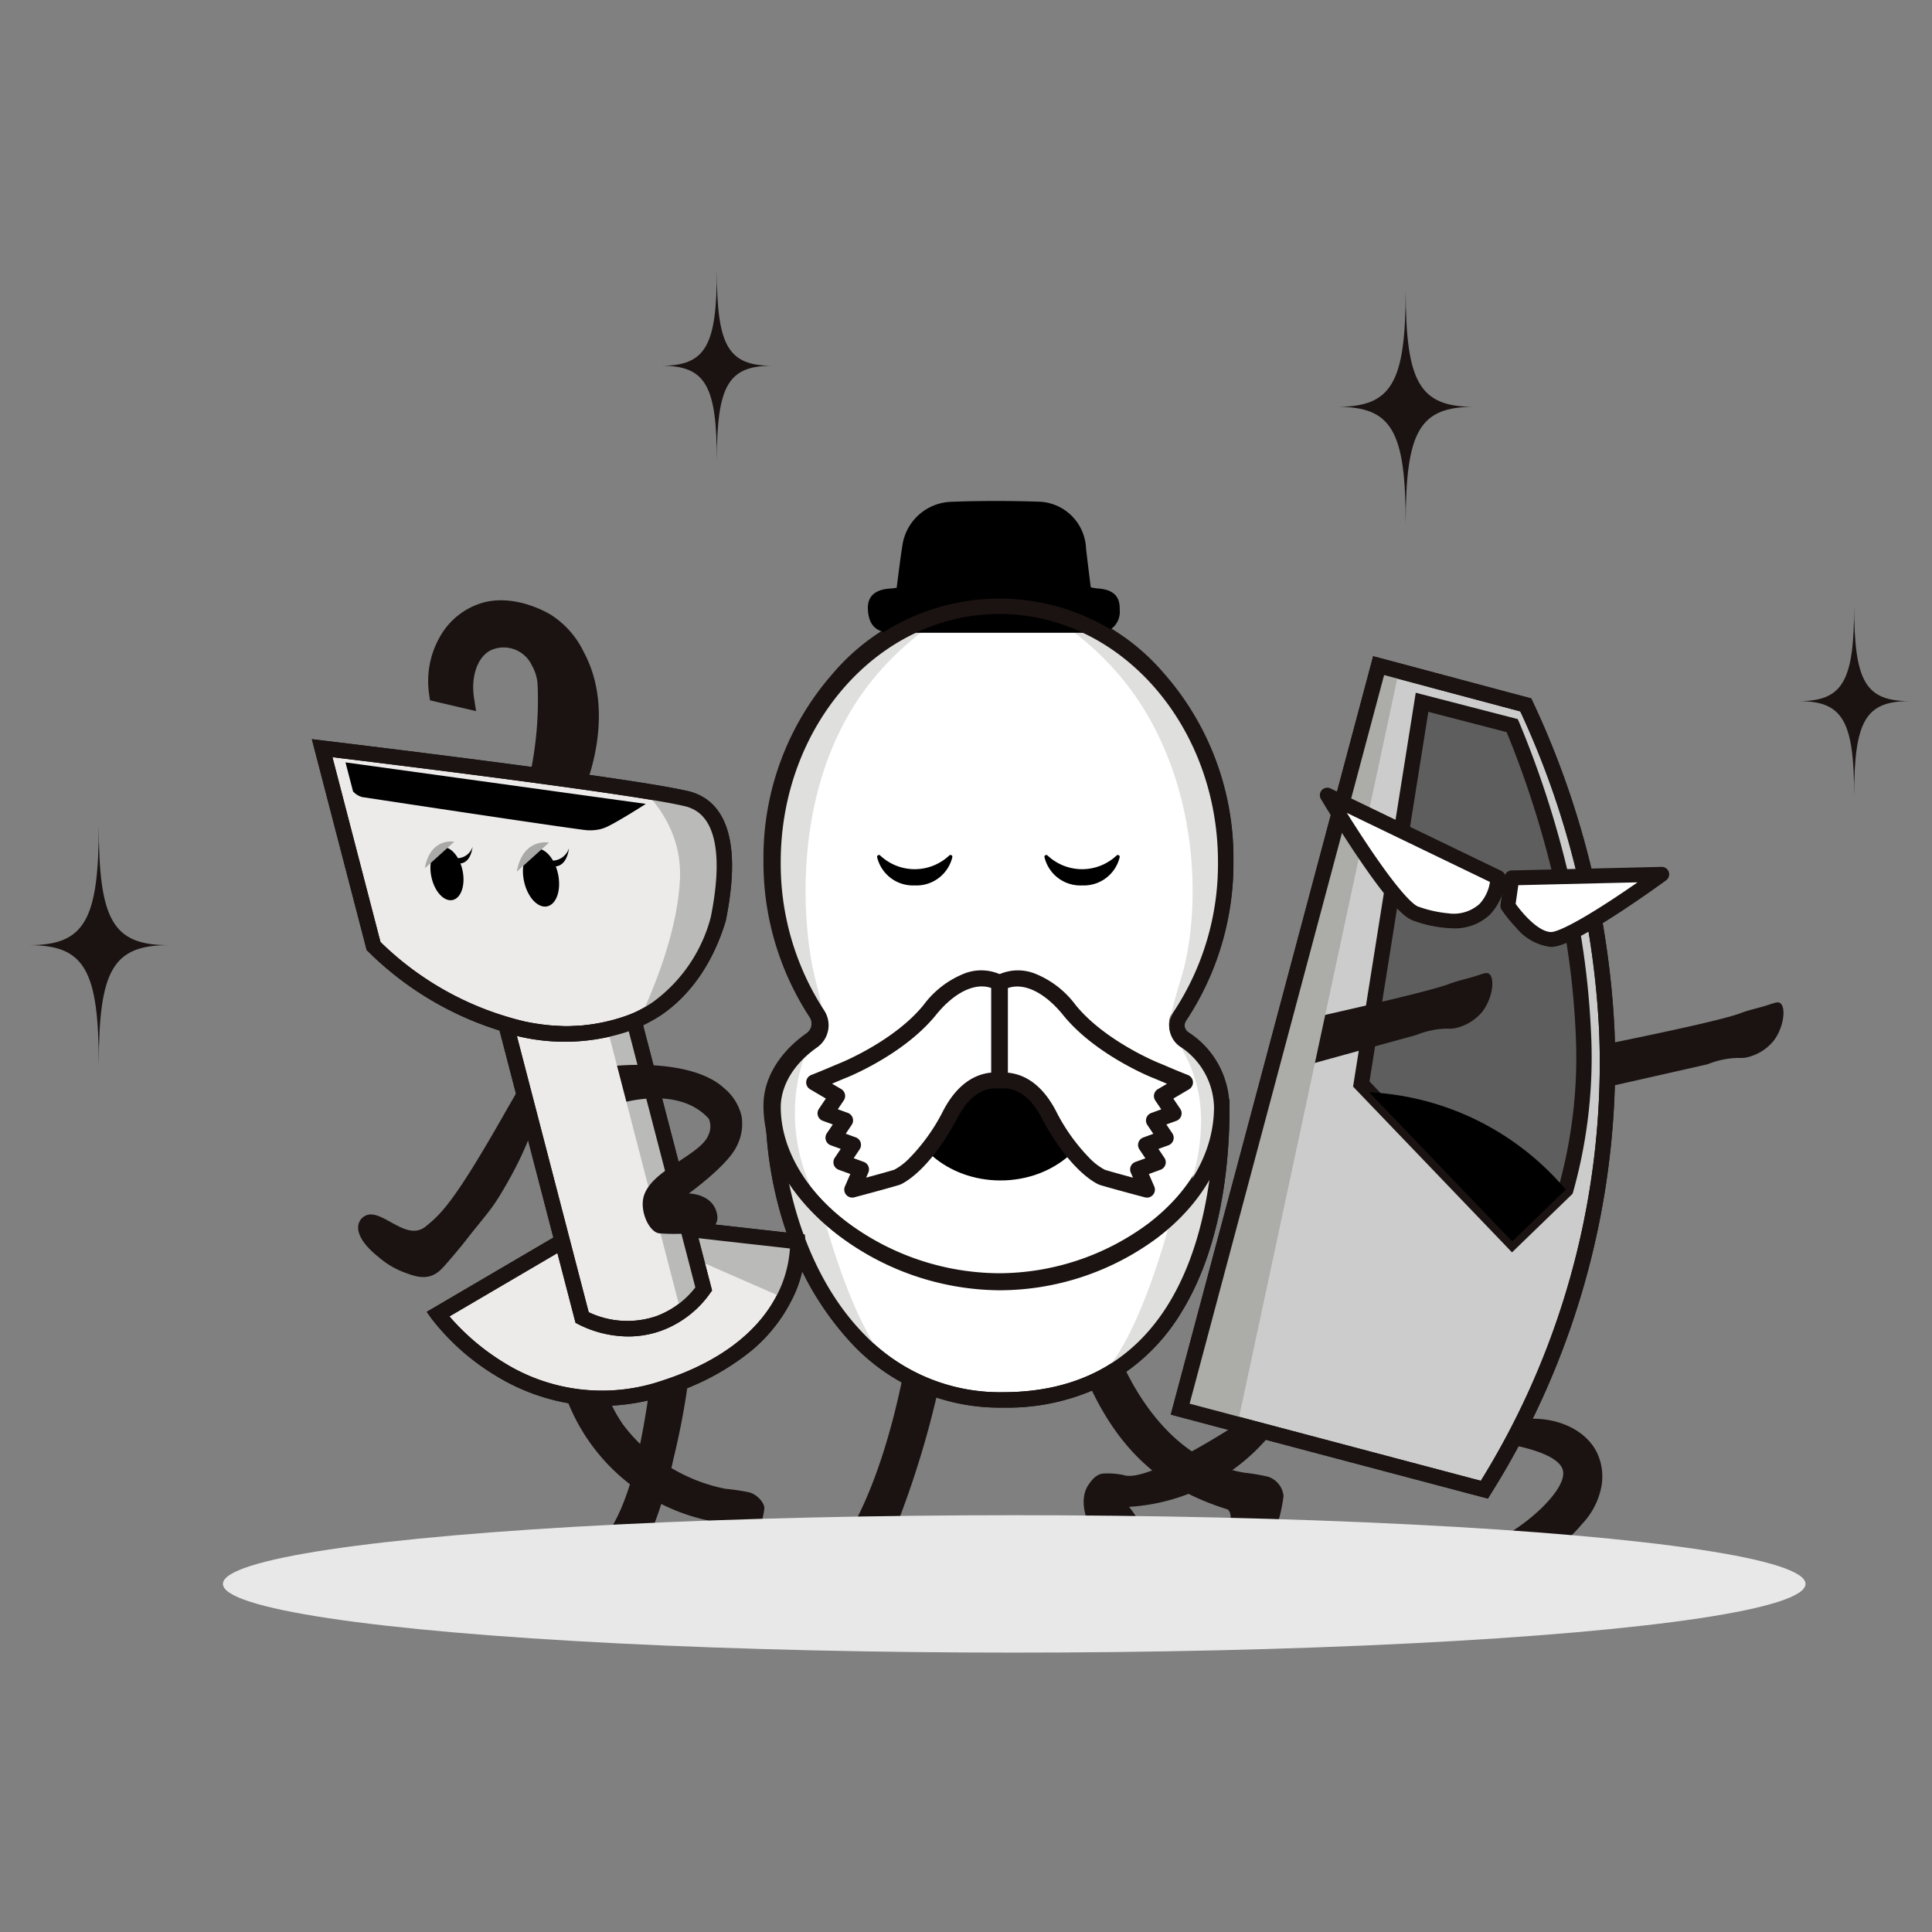
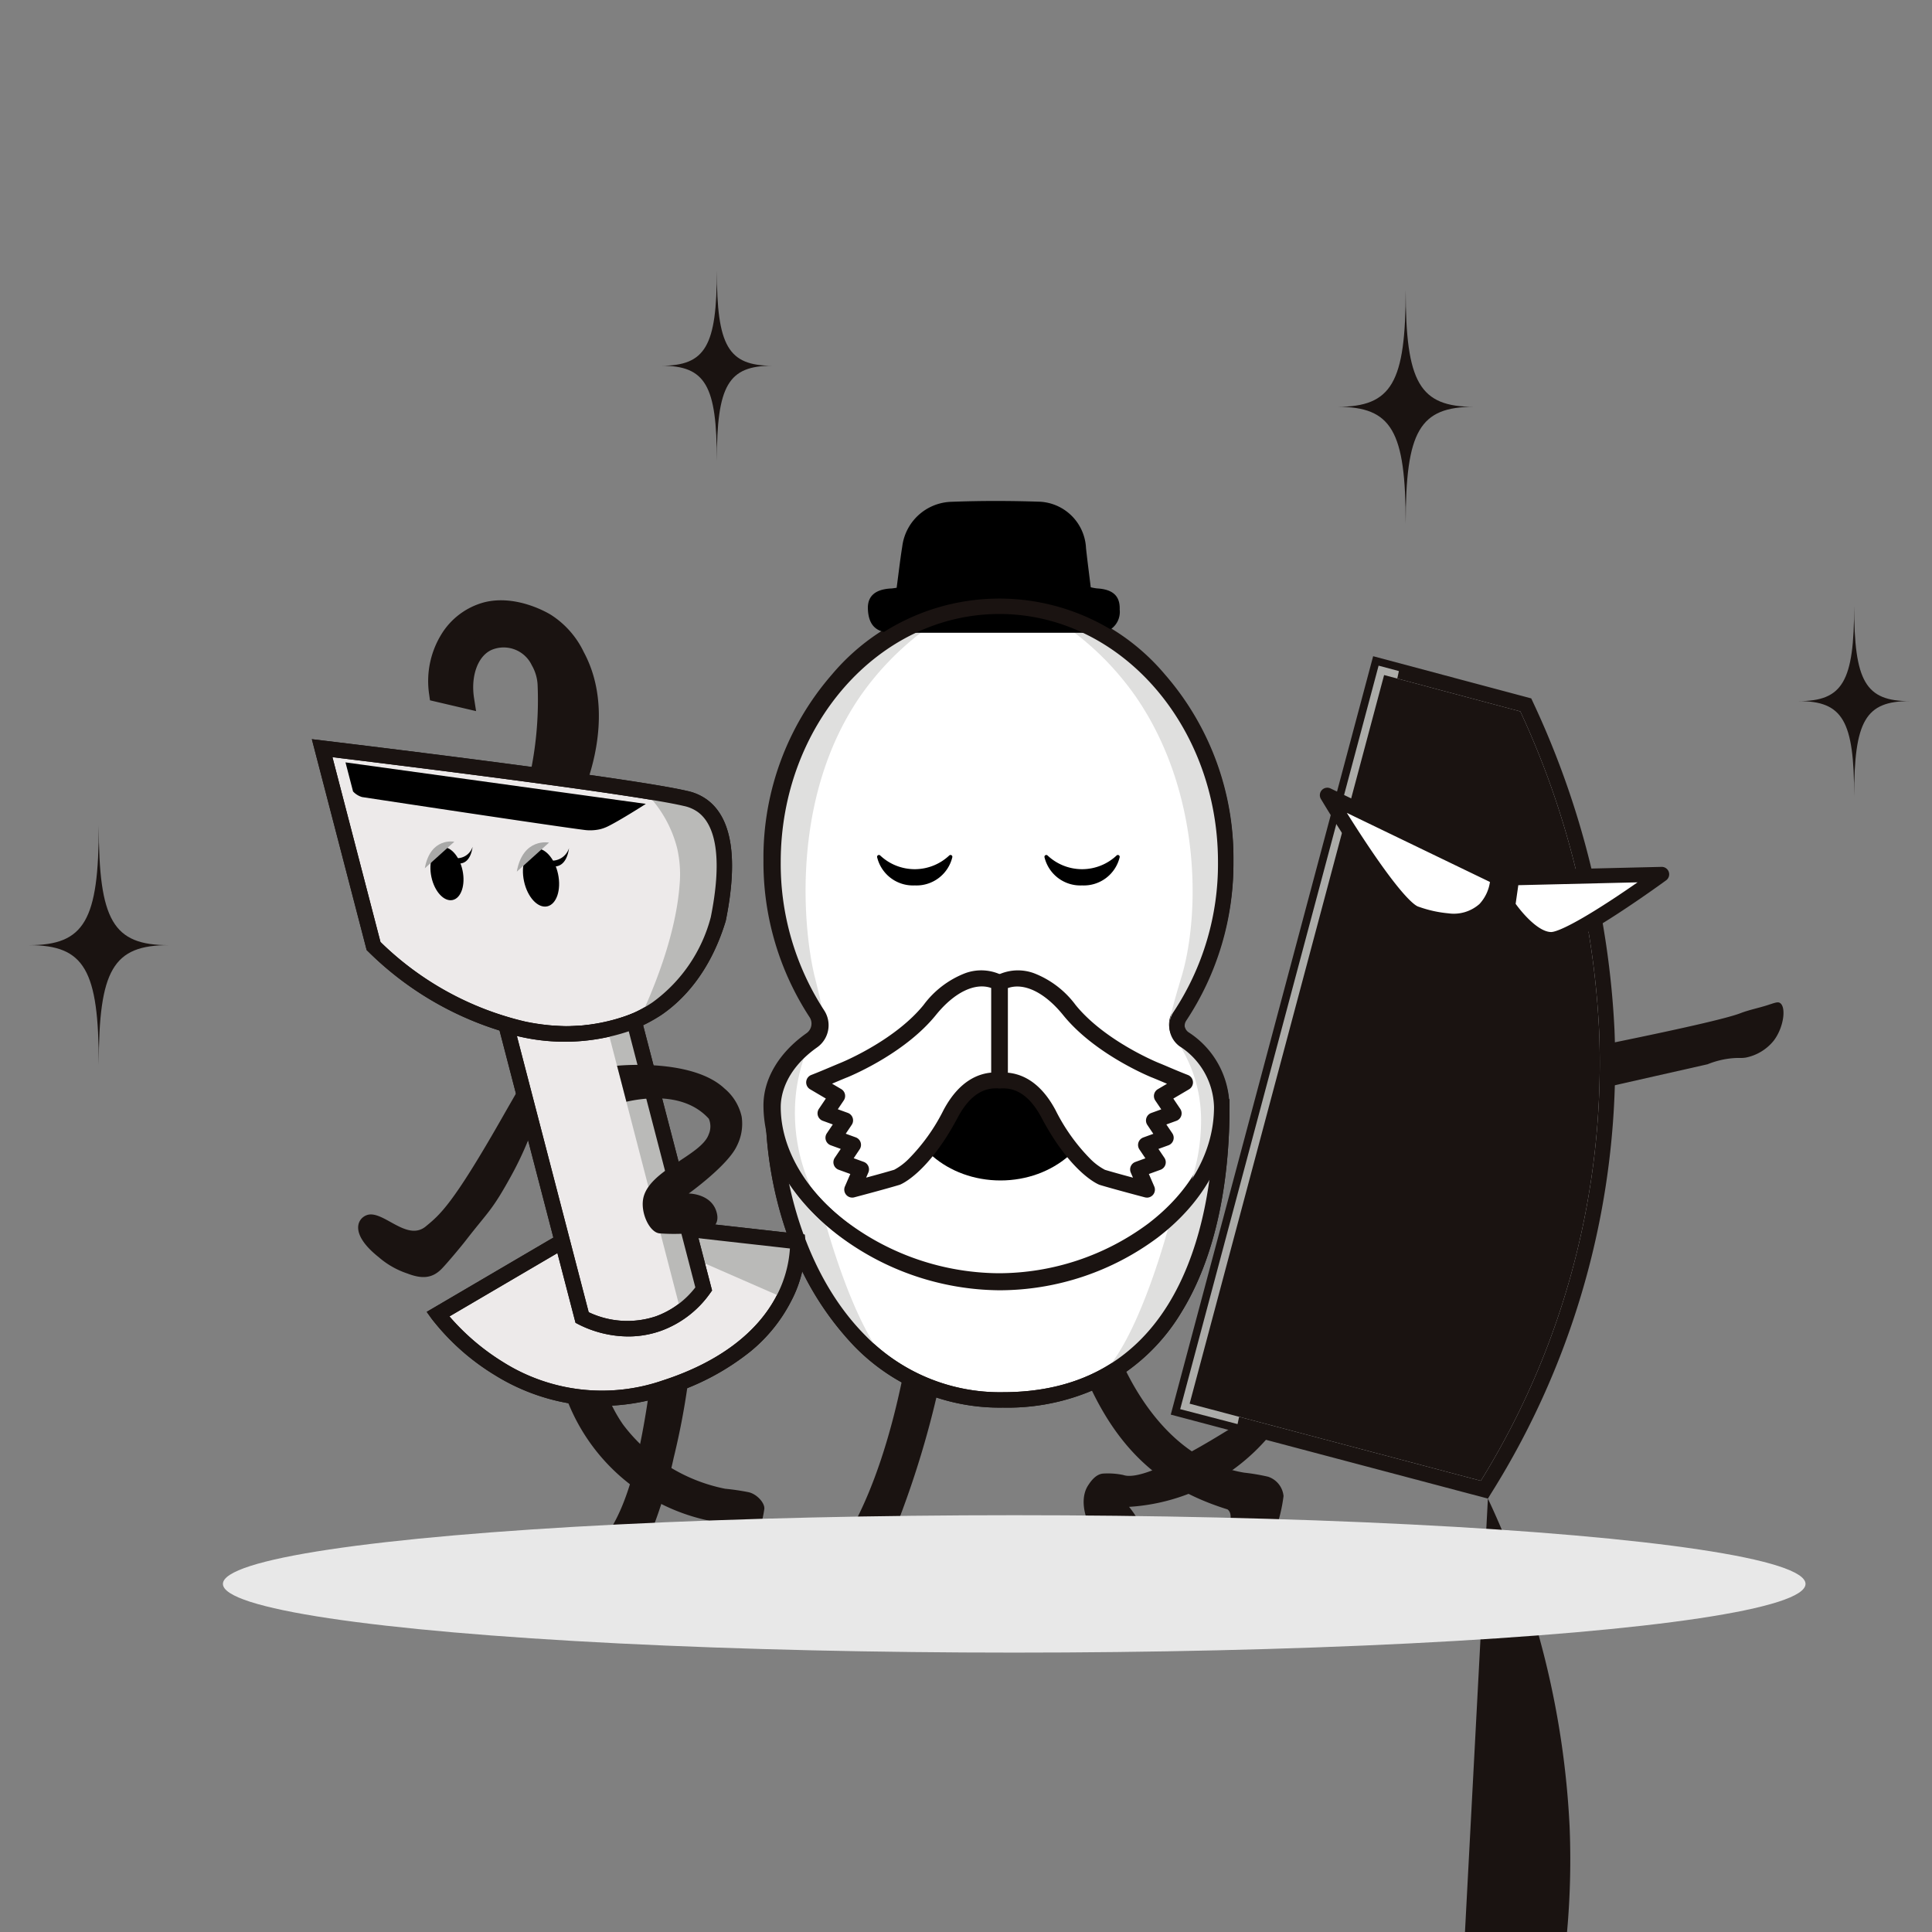
<svg xmlns="http://www.w3.org/2000/svg" width="200" height="200" viewBox="0 0 200 200">
  <rect x="0" y="0" width="200" height="200" fill="#808080" stroke="none" />
  <g id="グループ_13183" data-name="グループ 13183" transform="translate(-885 -4604)">
    <g id="グループ_13076" data-name="グループ 13076" transform="translate(-17.543 -551.441)">
      <g id="グループ_4547" data-name="グループ 4547" transform="translate(32 3043.466)">
        <g id="グループ_2168" data-name="グループ 2168" transform="translate(873.541 2139.975)">
          <g id="グループ_2141" data-name="グループ 2141" transform="translate(78.168 107.718)">
            <g id="グループ_2140" data-name="グループ 2140" transform="translate(0 0)">
              <path id="パス_2374" data-name="パス 2374" d="M1281.527,3407.254a98.008,98.008,0,0,0,6.1-22.589l-3.965-.6s-1.417,13.652-6.514,22.73c-1.575,2.4-4.783-.729-6.264.444-.887.7-1.259,2.691,2.2,4.493a7.778,7.778,0,0,0,3.3,1.055c1.622.225,2.616-.17,3.334-1.47C1280.09,3410.631,1281.221,3408.025,1281.527,3407.254Z" transform="translate(-1270.273 -3384.07)" fill="#1a1311" />
            </g>
          </g>
          <g id="グループ_2142" data-name="グループ 2142" transform="translate(108.472 110.374)">
            <path id="パス_2375" data-name="パス 2375" d="M1572.695,3423.135c-10.006-1.669-13.7-14.075-13.7-14.075l-3.63,1.813c3.647,10.134,9.076,14.021,15.606,16.065,1.22.931-1.489,4.434-.369,5.955.671.912,2.646,1.353,4.568-2.038a16.443,16.443,0,0,0,1.6-5.3,2.345,2.345,0,0,0-1.6-2A20.9,20.9,0,0,0,1572.695,3423.135Z" transform="translate(-1555.368 -3409.06)" fill="#1a1311" />
          </g>
          <g id="グループ_2143" data-name="グループ 2143" transform="translate(76.245 85.799)">
            <path id="パス_2376" data-name="パス 2376" d="M1306.129,3185.365c0,15.224-5.491,30.321-22.659,30.321s-23.86-18.165-23.789-30.321Z" transform="translate(-1258.883 -3184.568)" fill="#fff" />
            <path id="パス_2377" data-name="パス 2377" d="M1276.767,3209.779a20.963,20.963,0,0,1-15.386-6.348,31.005,31.005,0,0,1-7.068-11.911,40.414,40.414,0,0,1-2.132-12.864l0-.792h48.037v.8c0,6.024-.87,14.607-5.011,21.29a20.3,20.3,0,0,1-7.27,7.129A22.462,22.462,0,0,1,1276.767,3209.779Zm-22.986-30.321c.133,6.8,2.466,16.547,8.731,22.849a19.422,19.422,0,0,0,14.255,5.878c7.608,0,13.358-3.053,17.09-9.074,3.022-4.875,4.665-11.658,4.767-19.653Z" transform="translate(-1252.18 -3177.864)" fill="#1a1311" />
          </g>
          <path id="パス_2378" data-name="パス 2378" d="M1269.121,3249.112s3.268,12.851,7.474,16.341a31.016,31.016,0,0,1-12.038-20.827Z" transform="translate(-1186.996 -3151.73)" fill="#dfdfde" />
          <path id="パス_2379" data-name="パス 2379" d="M1583.8,3249.344s-3.268,12.852-7.473,16.341a22.21,22.21,0,0,0,6.594-5.265c5.512-6.5,5.44-14.254,5.334-16.534Z" transform="translate(-1465.63 -3151.07)" fill="#dfdfde" />
          <g id="グループ_2144" data-name="グループ 2144" transform="translate(41.174 98.279)">
            <path id="パス_2380" data-name="パス 2380" d="M946,3304.243l-12.88,7.553s8.849,12.346,23.5,7.616,13.732-15.139,13.732-15.139l-12.881-1.448Z" transform="translate(-931.968 -3302.022)" fill="#edeaea" />
            <path id="パス_2381" data-name="パス 2381" d="M940.289,3314.539a20.161,20.161,0,0,1-3.377-.284,21.468,21.468,0,0,1-7.676-2.947,24.143,24.143,0,0,1-6.485-5.8l-.509-.71,13.775-8.079,11.73-1.45,13.623,1.531.057.649a12.582,12.582,0,0,1-1.453,6.223,16.369,16.369,0,0,1-4.237,5.238,25.693,25.693,0,0,1-8.592,4.507A22.272,22.272,0,0,1,940.289,3314.539Zm-15.692-9.271a23.848,23.848,0,0,0,5.526,4.713,19.226,19.226,0,0,0,16.531,1.923c5.74-1.853,9.838-4.916,11.85-8.857a12.219,12.219,0,0,0,1.338-4.81l-12.088-1.358-11.216,1.386Z" transform="translate(-922.241 -3295.273)" fill="#1a1311" />
          </g>
          <g id="グループ_2145" data-name="グループ 2145" transform="translate(118.199 39.932)">
            <path id="パス_2382" data-name="パス 2382" d="M1691.836,2759.61a89.852,89.852,0,0,1,8.389,33.739,82.961,82.961,0,0,1-12.676,47.5l-31.489-8.339,12.707-47.615,7.833-29.352Z" transform="translate(-1655.085 -2754.568)" fill="#ccc" />
            <path id="パス_2383" data-name="パス 2383" d="M1679.707,2833.567l-32.83-8.695,20.951-78.509,16.367,4.368.157.339a90.056,90.056,0,0,1,8.462,34.04,83.8,83.8,0,0,1-12.8,47.957Zm-30.877-9.827,30.145,7.983a82.158,82.158,0,0,0,12.247-46.545,88.386,88.386,0,0,0-8.16-33.1l-14.1-3.764Z" transform="translate(-1646.877 -2746.364)" fill="#1a1311" />
          </g>
          <g id="グループ_2146" data-name="グループ 2146" transform="translate(149.581 118.863)">
-             <path id="パス_2384" data-name="パス 2384" d="M1944.436,3501.493c3.393-1.654,7.19-5.233,6.907-7.113-.094-.625-.76-1.86-5.436-2.777l1.29-2.632c3.441-.329,6.493,1.075,7.667,3.493a5.805,5.805,0,0,1,.474,3.305,7.673,7.673,0,0,1-2.038,4.058,14.883,14.883,0,0,1-5.425,4.113,6.228,6.228,0,0,1,2.784,2.668c.132.258,1.1,2.156.378,2.918-.423.447-1.213.275-2.485,0a12,12,0,0,1-5.474-2.991,2.886,2.886,0,0,1-.259-.307,3.387,3.387,0,0,1-.619-2.671C1942.541,3502.4,1943.834,3501.786,1944.436,3501.493Z" transform="translate(-1942.11 -3488.923)" fill="#1a1311" />
-           </g>
+             </g>
          <g id="グループ_2147" data-name="グループ 2147" transform="translate(109.184 119.421)">
            <path id="パス_2385" data-name="パス 2385" d="M1566.159,3499.443c1.137.406,4.08-.366,11.836-5.268l3.534.923a20.863,20.863,0,0,1-8.111,6.1,20.59,20.59,0,0,1-6.654,1.545c1.586,1.959,2.093,3.982,1.32,4.99a1.744,1.744,0,0,1-.8.562,6.389,6.389,0,0,1-3.183-1.605c-1.671-1.6-2.669-4.448-1.593-6.145.3-.467.839-1.228,1.638-1.252A7.926,7.926,0,0,1,1566.159,3499.443Z" transform="translate(-1562.064 -3494.175)" fill="#1a1311" />
          </g>
          <path id="パス_2386" data-name="パス 2386" d="M2072.65,3087.737c9.058-1.848,12.541-2.724,13.63-3.144.907-.35,1.871-.532,2.8-.832.817-.265,1.075-.369,1.3-.225.655.418.4,2.519-.652,3.9a4.968,4.968,0,0,1-2.869,1.747c-.549.091-.712,0-1.513.08a9.007,9.007,0,0,0-2.464.615l-10.319,2.334Q2072.6,3089.973,2072.65,3087.737Z" transform="translate(-1909.111 -3007.706)" fill="#1a1311" />
          <path id="パス_2387" data-name="パス 2387" d="M2121.3,2795.244c0-7.841-1.178-9.861-5.75-9.861,4.573,0,5.75-2.02,5.75-9.86,0,7.84,1.178,9.86,5.75,9.86-4.573,0-5.75,2.02-5.75,9.861" transform="translate(-1932.357 -2740.804)" fill="#1a1311" />
          <path id="パス_8788" data-name="パス 8788" d="M2122.777,2800.307c0-9.854-1.48-12.393-7.227-12.393,5.746,0,7.227-2.538,7.227-12.391,0,9.853,1.48,12.391,7.227,12.391-5.747,0-7.227,2.539-7.227,12.393" transform="translate(-2115.55 -2718.072)" fill="#1a1311" />
          <path id="パス_8789" data-name="パス 8789" d="M2121.3,2795.244c0-7.841-1.178-9.861-5.75-9.861,4.573,0,5.75-2.02,5.75-9.86,0,7.84,1.178,9.86,5.75,9.86-4.573,0-5.75,2.02-5.75,9.861" transform="translate(-2050.091 -2775.523)" fill="#1a1311" />
          <path id="パス_8790" data-name="パス 8790" d="M2122.613,2799.744c0-9.631-1.446-12.111-7.062-12.111,5.616,0,7.062-2.48,7.062-12.11,0,9.63,1.447,12.11,7.063,12.11-5.616,0-7.063,2.481-7.063,12.111" transform="translate(-1980.094 -2773.52)" fill="#1a1311" />
          <g id="グループ_2148" data-name="グループ 2148" transform="translate(29.284 48.52)">
            <path id="パス_2388" data-name="パス 2388" d="M820.419,2835.918c4.084.494,31.846,3.86,37.563,5.194a4.644,4.644,0,0,1,1.827.792c3.043,2.264,2.337,8.137,1.616,11.706-1.76,5.772-4.952,8.326-6.361,9.282-7.332,4.975-19.638,2.817-29.32-6.492Z" transform="translate(-819.353 -2834.986)" fill="#edeaea" />
            <path id="パス_2389" data-name="パス 2389" d="M836.938,2858.456a23.526,23.526,0,0,1-4.778-.507,33.428,33.428,0,0,1-15.932-8.809l-.162-.156-5.676-21.832,1.162.14c7.455.9,32.2,3.938,37.648,5.209l.037.008a5.365,5.365,0,0,1,2.085.921c2.566,1.909,3.212,6.115,1.921,12.5l-.019.075c-1.646,5.4-4.539,8.259-6.676,9.709A16.965,16.965,0,0,1,836.938,2858.456Zm-19.443-10.31a31.75,31.75,0,0,0,14.989,8.242c5.054,1.05,9.73.343,13.169-1.99a15.845,15.845,0,0,0,6.035-8.818c1.132-5.627.676-9.385-1.318-10.87a3.837,3.837,0,0,0-1.494-.647l-.039-.009c-5.179-1.209-29.088-4.16-36.315-5.038Z" transform="translate(-810.39 -2827.152)" fill="#1a1311" />
          </g>
          <g id="グループ_2149" data-name="グループ 2149" transform="translate(41.329 34.141)">
            <path id="パス_2390" data-name="パス 2390" d="M946.938,2718.05c.542-1.528,2.488-7.53-.255-12.676a8.6,8.6,0,0,0-3.109-3.569c-.278-.17-3.224-1.925-6.188-1.187-3.222.8-5.623,4.342-5.035,8.521l2.846.667c-.454-2.9.639-5.345,2.525-6.046a4.123,4.123,0,0,1,5.13,2.023,5.433,5.433,0,0,1,.73,2.372,38.012,38.012,0,0,1-.729,9.286Z" transform="translate(-931.353 -2699.529)" fill="#1a1311" />
            <path id="パス_2391" data-name="パス 2391" d="M939.895,2711.418l-5.762-.857.175-.931a36.869,36.869,0,0,0,.718-9.026,4.506,4.506,0,0,0-.6-1.991,3.221,3.221,0,0,0-4.034-1.642c-1.5.557-2.314,2.681-1.942,5.052l.209,1.337-4.771-1.118-.087-.618a9.238,9.238,0,0,1,1.215-6.132,7.446,7.446,0,0,1,4.5-3.4c3.3-.822,6.527,1.076,6.885,1.295a9.367,9.367,0,0,1,3.408,3.864l.028.053c2.744,5.149,1.13,11.092.309,13.408Zm-3.628-2.382,2.4.357c.756-2.426,1.73-7.169-.436-11.233l-.029-.054a7.62,7.62,0,0,0-2.752-3.167c-.116-.071-2.867-1.732-5.491-1.079a5.63,5.63,0,0,0-3.391,2.588,7.316,7.316,0,0,0-1.024,4.309l.994.233c-.033-2.713,1.2-4.975,3.22-5.727a5.03,5.03,0,0,1,6.226,2.4,6.375,6.375,0,0,1,.858,2.754A35.307,35.307,0,0,1,936.266,2709.036Z" transform="translate(-923.702 -2691.886)" fill="#1a1311" />
          </g>
          <g id="グループ_2151" data-name="グループ 2151" transform="translate(53.24 114.772)">
            <g id="グループ_2150" data-name="グループ 2150" transform="translate(0 0)">
              <path id="パス_2392" data-name="パス 2392" d="M1046.834,3466.5a49.244,49.244,0,0,0,2.424-7.947,76.322,76.322,0,0,0,1.528-8.12l-4.089,1.364c-.052.362-.127.88-.224,1.5-1.268,8.087-2.774,11.128-4.024,13.1-1.384,2.177-4.8-.318-6.186.792-.828.665-1.048,2.407,2.518,3.739a8.727,8.727,0,0,0,3.354.7c1.627.089,2.584-.318,3.2-1.488C1045.66,3469.512,1046.588,3467.187,1046.834,3466.5Z" transform="translate(-1035.752 -3450.434)" fill="#1a1311" />
            </g>
          </g>
          <g id="グループ_2152" data-name="グループ 2152" transform="translate(55.453 116.229)">
            <path id="パス_2393" data-name="パス 2393" d="M1073.183,3474.027a17.522,17.522,0,0,1-10.556-6.636,14.74,14.74,0,0,1-1.447-2.608l-4.606-.641a20.167,20.167,0,0,0,14.9,13.18c1.214.806-1.481,3.842-.365,5.16.668.79,2.634,1.171,4.547-1.767a12.9,12.9,0,0,0,1.588-4.589c.071-.6-.734-1.524-1.6-1.735A23.814,23.814,0,0,0,1073.183,3474.027Z" transform="translate(-1056.573 -3464.142)" fill="#1a1311" />
          </g>
          <ellipse id="楕円形_838" data-name="楕円形 838" cx="1.801" cy="3.048" rx="1.801" ry="3.048" transform="translate(50.611 60.241) rotate(-12.048)" />
          <path id="パス_2394" data-name="パス 2394" d="M1040.147,2933.27a1.86,1.86,0,0,1-2.023,1.281C1036.555,2934.343,1039.652,2936.738,1040.147,2933.27Z" transform="translate(-984.24 -2873.47)" />
          <path id="パス_2395" data-name="パス 2395" d="M1009.988,2930.631l3.339-3.009S1010.62,2927.082,1009.988,2930.631Z" transform="translate(-959.487 -2868.397)" fill="#a9a9a8" />
          <ellipse id="楕円形_839" data-name="楕円形 839" cx="1.647" cy="2.789" rx="1.647" ry="2.789" transform="translate(41.079 60.059) rotate(-12.048)" />
          <path id="パス_2396" data-name="パス 2396" d="M948,2931.91a1.7,1.7,0,0,1-1.851,1.172C944.713,2932.893,947.546,2935.083,948,2931.91Z" transform="translate(-902.074 -2872.254)" />
          <path id="パス_2397" data-name="パス 2397" d="M920.407,2929.5l3.055-2.752S920.985,2926.249,920.407,2929.5Z" transform="translate(-879.428 -2867.614)" fill="#a9a9a8" />
          <g id="グループ_2154" data-name="グループ 2154" transform="translate(34.077 84.386)">
            <g id="グループ_2153" data-name="グループ 2153" transform="translate(0 0)">
              <path id="パス_2398" data-name="パス 2398" d="M866.615,3180.6c2.395-3.089,2.708-3.055,4.766-6.812a34.365,34.365,0,0,0,2.157-4.781l-1.254-4.436c-.4.695-1.087,1.884-1.93,3.363-5.125,8.99-6.415,10-7.877,11.209-1.989,1.643-4.469-1.787-6.127-1.159-.994.376-1.742,1.965,1.238,4.334a8.731,8.731,0,0,0,2.974,1.7c1.52.587,2.556.5,3.5-.425C864.567,3183.1,866.169,3181.181,866.615,3180.6Z" transform="translate(-855.473 -3164.574)" fill="#1a1311" />
            </g>
          </g>
          <path id="パス_2399" data-name="パス 2399" d="M843.158,2849.746l.782,3.009a2.056,2.056,0,0,0,.934.58c12.878,1.957,22.295,3.338,23.216,3.427a4.72,4.72,0,0,0,1.435-.1,4.072,4.072,0,0,0,.865-.328c1.27-.636,3.624-2.141,3.861-2.292Z" transform="translate(-810.39 -2798.824)" />
          <g id="グループ_2155" data-name="グループ 2155" transform="translate(137.072 43.712)">
            <path id="パス_2400" data-name="パス 2400" d="M1838.7,2791.246l9.335,2.412s11.877,26.76,5.546,48.033l-5.546,5.365-15.624-16.3Z" transform="translate(-1831.564 -2790.255)" fill="#5f5e5e" />
            <path id="パス_2401" data-name="パス 2401" d="M1840.873,2839.853l-16.452-17.16.062-.391,6.426-40.381,10.557,2.728.156.352a101.011,101.011,0,0,1,5.195,16.181,84.617,84.617,0,0,1,2.224,15.663,51.5,51.5,0,0,1-1.837,16.74l-.059.2Zm-14.753-17.692,14.8,15.432,4.819-4.662a50.1,50.1,0,0,0,1.714-16,82.982,82.982,0,0,0-2.176-15.353,101.7,101.7,0,0,0-4.957-15.577l-8.107-2.1Z" transform="translate(-1824.421 -2781.921)" fill="#1a1311" />
          </g>
          <path id="パス_2402" data-name="パス 2402" d="M1778.877,3059.547c9.919-2.234,13.133-3.118,14.129-3.5.908-.348,1.87-.532,2.795-.832.817-.266,1.075-.369,1.3-.225.655.418.4,2.52-.652,3.9a4.964,4.964,0,0,1-2.869,1.747c-.549.091-.712,0-1.513.08a9.013,9.013,0,0,0-2.464.615l-10.922,3.007-.559-.958Z" transform="translate(-1645.972 -2982.195)" fill="#1a1311" />
          <path id="パス_2403" data-name="パス 2403" d="M1860.455,3181.089a28.519,28.519,0,0,0-20.352-10.078l14.806,15.444Z" transform="translate(-1701.365 -3085.941)" />
          <path id="パス_2404" data-name="パス 2404" d="M1130.214,2877.429a12.44,12.44,0,0,1,3.466,5.939,12.053,12.053,0,0,1,.248,3.867c-.419,5.473-2.943,11.279-4.107,13.767,0,0,7.86-4.761,8.584-13.2,0,0,1.524-7.693-2.083-8.8C1133.072,2878,1130.214,2877.429,1130.214,2877.429Z" transform="translate(-1066.582 -2823.565)" fill="#babab8" />
          <path id="パス_2405" data-name="パス 2405" d="M836.938,2858.456a23.526,23.526,0,0,1-4.778-.507,33.428,33.428,0,0,1-15.932-8.809l-.162-.156-5.676-21.832,1.162.14c7.455.9,32.2,3.938,37.648,5.209l.037.008a5.365,5.365,0,0,1,2.085.921c2.566,1.909,3.212,6.115,1.921,12.5l-.019.075c-1.646,5.4-4.539,8.259-6.676,9.709A16.965,16.965,0,0,1,836.938,2858.456Zm-19.443-10.31a31.75,31.75,0,0,0,14.989,8.242c5.054,1.05,9.73.343,13.169-1.99a15.845,15.845,0,0,0,6.035-8.818c1.132-5.627.676-9.385-1.318-10.87a3.837,3.837,0,0,0-1.494-.647l-.039-.009c-5.179-1.209-29.088-4.16-36.315-5.038Z" transform="translate(-781.106 -2778.633)" fill="#1a1311" />
          <path id="パス_2406" data-name="パス 2406" d="M1177.174,3311.181l9.07,3.965,1.4-5.844-11.391-.849Z" transform="translate(-1108.076 -3208.773)" fill="#babab8" />
          <path id="パス_2407" data-name="パス 2407" d="M940.289,3314.539a20.161,20.161,0,0,1-3.377-.284,21.468,21.468,0,0,1-7.676-2.947,24.143,24.143,0,0,1-6.485-5.8l-.509-.71,13.775-8.079,11.73-1.45,13.623,1.531.057.649a12.582,12.582,0,0,1-1.453,6.223,16.369,16.369,0,0,1-4.237,5.238,25.693,25.693,0,0,1-8.592,4.507A22.272,22.272,0,0,1,940.289,3314.539Zm-15.692-9.271a23.848,23.848,0,0,0,5.526,4.713,19.226,19.226,0,0,0,16.531,1.923c5.74-1.853,9.838-4.916,11.85-8.857a12.219,12.219,0,0,0,1.338-4.81l-12.088-1.358-11.216,1.386Z" transform="translate(-881.067 -3196.994)" fill="#1a1311" />
          <g id="グループ_2156" data-name="グループ 2156" transform="translate(48.252 76.646)">
            <path id="パス_2408" data-name="パス 2408" d="M999.5,3102.138l7.876,30.3a10.179,10.179,0,0,0,7.886.629,9.836,9.836,0,0,0,4.7-3.589l-7.207-27.725a20.065,20.065,0,0,1-13.256.386Z" transform="translate(-998.364 -3100.689)" fill="#edeaea" />
            <path id="パス_2409" data-name="パス 2409" d="M1002.612,3125.455a11.5,11.5,0,0,1-5.143-1.25l-.313-.164-8.328-32.036,1.375.435a19.266,19.266,0,0,0,12.731-.37l.832-.318,7.525,28.945-.214.3a10.69,10.69,0,0,1-5.086,3.88A10.1,10.1,0,0,1,1002.612,3125.455Zm-4.094-2.51a9.326,9.326,0,0,0,6.941.431,9.04,9.04,0,0,0,4.1-3l-6.892-26.512a20.847,20.847,0,0,1-11.584.483Z" transform="translate(-988.827 -3091.752)" fill="#1a1311" />
          </g>
          <path id="パス_2410" data-name="パス 2410" d="M1098.5,3100.346l3.329-1.152,6.611,28s-1.554,1.631-2.383,2.284Z" transform="translate(-1038.595 -3021.758)" fill="#babab8" />
          <path id="パス_2411" data-name="パス 2411" d="M1002.607,3125.452a11.506,11.506,0,0,1-5.143-1.25l-.313-.164L988.822,3092l1.376.437a19.267,19.267,0,0,0,12.729-.371l.833-.319,7.525,28.946-.214.3a10.689,10.689,0,0,1-5.086,3.88A10.1,10.1,0,0,1,1002.607,3125.452Zm-4.094-2.51a9.328,9.328,0,0,0,6.941.431,9.04,9.04,0,0,0,4.1-3l-6.892-26.512a20.861,20.861,0,0,1-11.583.484Z" transform="translate(-940.571 -3015.103)" fill="#1a1311" />
          <path id="パス_2412" data-name="パス 2412" d="M1678.7,2756.105l-16.7,77.952-5.94-1.547,20.54-76.967Z" transform="translate(-1536.886 -2714.635)" fill="#acaca9" />
-           <path id="パス_2413" data-name="パス 2413" d="M1679.707,2833.567l-32.83-8.695,20.951-78.509,16.367,4.368.157.339a90.056,90.056,0,0,1,8.462,34.04,83.8,83.8,0,0,1-12.8,47.957Zm-30.877-9.827,30.145,7.983a82.158,82.158,0,0,0,12.247-46.545,88.386,88.386,0,0,0-8.16-33.1l-14.1-3.764Z" transform="translate(-1528.678 -2706.432)" fill="#1a1311" />
+           <path id="パス_2413" data-name="パス 2413" d="M1679.707,2833.567a90.056,90.056,0,0,1,8.462,34.04,83.8,83.8,0,0,1-12.8,47.957Zm-30.877-9.827,30.145,7.983a82.158,82.158,0,0,0,12.247-46.545,88.386,88.386,0,0,0-8.16-33.1l-14.1-3.764Z" transform="translate(-1528.678 -2706.432)" fill="#1a1311" />
          <g id="グループ_2157" data-name="グループ 2157" transform="translate(133.63 53.547)">
            <path id="パス_2414" data-name="パス 2414" d="M1816.977,2890.235,1799.3,2881.7s6.829,11.505,9.18,12.27c1.147.373,4.952,1.7,7.122-.46A5.341,5.341,0,0,0,1816.977,2890.235Z" transform="translate(-1798.527 -2880.929)" fill="#fff" />
            <path id="パス_2415" data-name="パス 2415" d="M1805.8,2889a12.886,12.886,0,0,1-3.942-.748l-.1-.034c-.739-.24-2.152-1.2-5.872-6.724-1.99-2.955-3.715-5.856-3.732-5.885a.771.771,0,0,1,1-1.088l17.679,8.534a.771.771,0,0,1,.432.769,6.008,6.008,0,0,1-1.6,3.747A5.286,5.286,0,0,1,1805.8,2889Zm-10.958-11.949c.643,1.027,1.457,2.3,2.323,3.587,3.573,5.306,4.781,6.021,5.067,6.114l.107.035a12.354,12.354,0,0,0,3,.659,4.01,4.01,0,0,0,3.233-.967,4.25,4.25,0,0,0,1.082-2.278Z" transform="translate(-1792.043 -2874.447)" fill="#1a1311" />
          </g>
          <g id="グループ_2158" data-name="グループ 2158" transform="translate(152.323 61.738)">
            <path id="パス_2416" data-name="パス 2416" d="M1975.57,2959.13l15.517-.37s-9.279,6.786-11.47,6.745-4.459-3.5-4.459-3.5Z" transform="translate(-1974.387 -2957.989)" fill="#fff" />
            <path id="パス_2417" data-name="パス 2417" d="M1973.156,2959.794h-.035a5.444,5.444,0,0,1-3.591-2,13.971,13.971,0,0,1-1.5-1.849.771.771,0,0,1-.118-.532l.412-2.874a.772.772,0,0,1,.745-.662l15.517-.37a.771.771,0,0,1,.473,1.394c-.023.017-2.366,1.728-4.947,3.411C1975.365,2959.407,1973.86,2959.794,1973.156,2959.794Zm-3.674-4.461c.678.949,2.339,2.9,3.667,2.92h.009c.282,0,1.53-.245,6.107-3.229,1.029-.671,2.02-1.346,2.837-1.915l-12.344.294Z" transform="translate(-1967.904 -2951.507)" fill="#1a1311" />
          </g>
          <path id="パス_2418" data-name="パス 2418" d="M1276.767,3209.779a20.963,20.963,0,0,1-15.386-6.348,31.005,31.005,0,0,1-7.068-11.911,40.414,40.414,0,0,1-2.132-12.864l0-.792h48.037v.8c0,6.024-.87,14.607-5.011,21.29a20.3,20.3,0,0,1-7.27,7.129A22.462,22.462,0,0,1,1276.767,3209.779Zm-22.986-30.321c.133,6.8,2.466,16.547,8.731,22.849a19.422,19.422,0,0,0,14.255,5.878c7.608,0,13.358-3.053,17.09-9.074,3.022-4.875,4.665-11.658,4.767-19.653Z" transform="translate(-1175.936 -3092.065)" fill="#1a1311" />
          <g id="グループ_2159" data-name="グループ 2159" transform="translate(76.035 33.797)">
            <path id="パス_2419" data-name="パス 2419" d="M1261.837,2741.181a2.011,2.011,0,0,0,.527-2.76,28.589,28.589,0,0,1-4.639-15.784c0-14.621,10.534-26.473,23.527-26.473s23.528,11.852,23.528,26.473a28.567,28.567,0,0,1-4.758,15.963,1.8,1.8,0,0,0,.44,2.474,8.474,8.474,0,0,1,3.9,6.916c0,10.107-11.3,18.183-23.11,18.183s-23.527-8.568-23.527-18.183C1257.725,2745.165,1259.631,2742.736,1261.837,2741.181Z" transform="translate(-1256.926 -2695.365)" fill="#fff" />
            <path id="パス_2420" data-name="パス 2420" d="M1274.535,2760.254a28.149,28.149,0,0,1-16.676-5.648c-4.862-3.69-7.65-8.551-7.65-13.333,0-2.749,1.622-5.469,4.451-7.462l.46.653-.46-.653a1.213,1.213,0,0,0,.32-1.667,29.286,29.286,0,0,1-4.771-16.224,28.854,28.854,0,0,1,7.093-19.25,22.523,22.523,0,0,1,34.467,0,28.855,28.855,0,0,1,7.093,19.25,29.243,29.243,0,0,1-4.895,16.409,1,1,0,0,0,.237,1.375,9.209,9.209,0,0,1,4.24,7.569c0,5.055-2.642,9.856-7.439,13.517A27.633,27.633,0,0,1,1274.535,2760.254Zm0-70.009c-12.532,0-22.729,11.518-22.729,25.674a27.694,27.694,0,0,0,4.506,15.343,2.8,2.8,0,0,1-.733,3.854c-3.406,2.4-3.774,5.1-3.774,6.156,0,4.279,2.558,8.675,7.018,12.061a26.519,26.519,0,0,0,15.711,5.323,26,26,0,0,0,15.5-5.137c4.392-3.352,6.811-7.7,6.811-12.247a7.659,7.659,0,0,0-3.562-6.262,2.609,2.609,0,0,1-.643-3.574,27.65,27.65,0,0,0,4.622-15.517C1297.264,2701.763,1287.068,2690.246,1274.535,2690.246Z" transform="translate(-1250.209 -2688.648)" fill="#1a1311" />
          </g>
          <path id="パス_2421" data-name="パス 2421" d="M1387.649,3105.2c0-4.7,4.445-8.5,9.929-8.5s9.929,3.806,9.929,8.5-4.446,8.53-9.929,8.53S1387.649,3109.9,1387.649,3105.2Z" transform="translate(-1297.005 -3019.53)" />
          <g id="グループ_2164" data-name="グループ 2164" transform="translate(80.451 72.458)">
            <g id="グループ_2161" data-name="グループ 2161" transform="translate(0 0)">
              <g id="グループ_2160" data-name="グループ 2160">
                <path id="パス_2422" data-name="パス 2422" d="M1302.649,3069.633c1.819-.76,6.233-2.977,8.847-6.211s5.328-3.828,7.187-2.807v10.1c-.753,0-3.082-.211-5.036,3.472-2.945,5.549-5.546,6.558-5.546,6.558-1.007.305-2.884.813-4.63,1.277l.907-2.095-2.032-.74,1.208-1.793-2.032-.74,1.208-1.793-2.032-.739,1.208-1.793-2.384-1.406C1300.734,3070.451,1301.665,3070.031,1302.649,3069.633Z" transform="translate(-1298.697 -3059.33)" fill="#fff" />
                <path id="パス_2423" data-name="パス 2423" d="M1296.524,3075.877a.827.827,0,0,1-.758-1.155l.558-1.289-1.208-.44a.826.826,0,0,1-.4-1.239l.617-.917-1.039-.378a.826.826,0,0,1-.4-1.238l.617-.916-1.038-.378a.826.826,0,0,1-.4-1.238l.718-1.065-1.628-.96a.826.826,0,0,1,.12-1.482c.712-.278,1.325-.537,1.918-.787.407-.172.792-.335,1.193-.5.594-.248,5.67-2.443,8.519-5.966a9.719,9.719,0,0,1,4.25-3.261,4.814,4.814,0,0,1,3.977.249.826.826,0,0,1,.429.724v10.1a.827.827,0,0,1-.826.826h-.127c-.766-.011-2.553-.031-4.179,3.033-3.054,5.755-5.859,6.9-5.977,6.942l-.06.02c-.86.26-2.427.693-4.657,1.285A.842.842,0,0,1,1296.524,3075.877Zm.151-4.076,1.039.378a.826.826,0,0,1,.476,1.105l-.228.526c1.315-.355,2.289-.628,2.906-.814a6.229,6.229,0,0,0,1.5-1.126,19.645,19.645,0,0,0,3.6-5.042c1.681-3.168,3.736-3.777,4.939-3.889v-8.761c-1.675-.586-3.82.446-5.718,2.794-3.047,3.768-8.174,6.037-9.171,6.453l-.009,0c-.391.158-.771.319-1.174.489l-.4.17.947.558a.827.827,0,0,1,.265,1.174l-.617.915,1.038.377a.826.826,0,0,1,.4,1.239l-.617.917,1.038.378a.826.826,0,0,1,.4,1.239Z" transform="translate(-1291.749 -3052.36)" fill="#1a1311" />
              </g>
            </g>
            <g id="グループ_2163" data-name="グループ 2163" transform="translate(19.235 0)">
              <g id="グループ_2162" data-name="グループ 2162">
                <path id="パス_2424" data-name="パス 2424" d="M1496.513,3069.633c-1.819-.76-6.233-2.977-8.847-6.211s-5.328-3.828-7.188-2.807v10.1c.753,0,3.082-.211,5.036,3.472,2.945,5.549,5.546,6.558,5.546,6.558,1.007.305,2.884.813,4.63,1.277l-.907-2.095,2.033-.74-1.208-1.793,2.032-.74-1.208-1.793,2.032-.739-1.208-1.793,2.384-1.406C1498.429,3070.451,1497.5,3070.031,1496.513,3069.633Z" transform="translate(-1479.652 -3059.33)" fill="#fff" />
                <path id="パス_2425" data-name="パス 2425" d="M1488.742,3075.877a.838.838,0,0,1-.212-.028c-2.231-.592-3.8-1.024-4.657-1.284l-.059-.021c-.118-.046-2.923-1.187-5.977-6.942-1.626-3.064-3.416-3.043-4.179-3.033h-.126a.826.826,0,0,1-.827-.826v-10.1a.826.826,0,0,1,.429-.724,4.815,4.815,0,0,1,3.977-.249,9.728,9.728,0,0,1,4.25,3.261c2.849,3.523,7.925,5.717,8.518,5.966.4.162.786.324,1.193.5.593.251,1.207.51,1.919.787a.827.827,0,0,1,.119,1.482l-1.629.96.718,1.065a.826.826,0,0,1-.4,1.239l-1.038.377.618.916a.827.827,0,0,1-.4,1.238l-1.039.378.618.917a.827.827,0,0,1-.4,1.239l-1.208.44.559,1.29a.827.827,0,0,1-.759,1.155ZM1484.4,3073c.616.186,1.59.458,2.905.813l-.228-.526a.826.826,0,0,1,.475-1.1l1.039-.378-.618-.917a.827.827,0,0,1,.4-1.239l1.038-.378-.617-.917a.827.827,0,0,1,.4-1.239l1.038-.377-.617-.915a.826.826,0,0,1,.266-1.174l.947-.559-.4-.17c-.4-.17-.783-.331-1.174-.489l-.009,0c-1-.417-6.125-2.686-9.171-6.454-1.9-2.348-4.043-3.381-5.718-2.794v8.761c1.2.112,3.258.72,4.94,3.889a19.64,19.64,0,0,0,3.6,5.042A6.241,6.241,0,0,0,1484.4,3073Z" transform="translate(-1472.704 -3052.36)" fill="#1a1311" />
              </g>
            </g>
          </g>
          <g id="グループ_2167" data-name="グループ 2167" transform="translate(87.798 60.504)">
            <g id="グループ_2165" data-name="グループ 2165" transform="translate(0)">
              <path id="パス_2426" data-name="パス 2426" d="M1364.761,2943.05a3.815,3.815,0,0,1-3.893-2.926.191.191,0,0,1,.315-.177,5.209,5.209,0,0,0,7.155,0,.191.191,0,0,1,.316.177A3.814,3.814,0,0,1,1364.761,2943.05Z" transform="translate(-1360.865 -2939.896)" />
            </g>
            <g id="グループ_2166" data-name="グループ 2166" transform="translate(17.324)">
              <path id="パス_2427" data-name="パス 2427" d="M1527.738,2943.05a3.814,3.814,0,0,1-3.893-2.926.191.191,0,0,1,.315-.177,5.209,5.209,0,0,0,7.155,0,.191.191,0,0,1,.315.177A3.814,3.814,0,0,1,1527.738,2943.05Z" transform="translate(-1523.841 -2939.896)" />
            </g>
          </g>
          <path id="パス_2428" data-name="パス 2428" d="M1280.714,2703.384a29.791,29.791,0,0,0-9.468,8.717c-7.3,10.618-5.863,24.326-4.714,29.008.2.816,1.168,4.521.832,4.633-.148.049-.5-.61-.768-1.151-.133-.235-.339-.606-.578-1.066a36.984,36.984,0,0,1-2.284-5.656,32.653,32.653,0,0,1-.37-15.982C1267.038,2710.15,1274.22,2704.7,1280.714,2703.384Z" transform="translate(-1185.196 -2668.021)" fill="#dfdfde" />
          <path id="パス_2429" data-name="パス 2429" d="M1263.23,3114.121a18.126,18.126,0,0,0-1.865,6.055,18.732,18.732,0,0,0,1.933,10.651,13.783,13.783,0,0,1-3.334-5.169c-.488-1.359-1.653-3.55-.665-5.918C1260.5,3116.864,1262.792,3113.988,1263.23,3114.121Z" transform="translate(-1181.953 -3035.094)" fill="#dfdfde" />
          <path id="パス_2430" data-name="パス 2430" d="M1523.842,2703.885a29.782,29.782,0,0,1,9.468,8.717c6.763,9.831,6.675,22.471,4.714,29.008-.182.608-1.5,4.881-1.17,5,.162.06.735-.9,1.107-1.52.246-.412.437-.778.578-1.066a36.985,36.985,0,0,0,2.284-5.656,32.651,32.651,0,0,0,.369-15.981C1537.518,2710.651,1530.336,2705.2,1523.842,2703.885Z" transform="translate(-1418.72 -2668.468)" fill="#dfdfde" />
          <path id="パス_2431" data-name="パス 2431" d="M1656.826,3127.4a14.7,14.7,0,0,1,1.865,4.988,15.443,15.443,0,0,1,.217,2.472,20.413,20.413,0,0,1-1.484,7.69,19.263,19.263,0,0,0,1.945-3.579c.793-1.92,1.545-3.74,1.273-5.818A8.931,8.931,0,0,0,1656.826,3127.4Z" transform="translate(-1537.569 -3046.964)" fill="#dfdfde" />
          <path id="パス_2432" data-name="パス 2432" d="M1354.865,2604.159c.2-1.486.359-2.89.582-4.284a5.284,5.284,0,0,1,5.012-4.616c3.08-.118,6.17-.114,9.251-.011a5.047,5.047,0,0,1,4.759,4.814c.146,1.331.321,2.659.489,4.041a5.115,5.115,0,0,0,.638.119c1.659.092,2.409.784,2.359,2.19a2.175,2.175,0,0,1-2.451,2.4q-10.561.01-21.123,0c-1.649,0-2.432-.8-2.493-2.475-.048-1.327.781-2.04,2.45-2.11C1354.479,2604.217,1354.619,2604.189,1354.865,2604.159Z" transform="translate(-1265.043 -2571.31)" />
          <path id="パス_2433" data-name="パス 2433" d="M1276.253,2761.84a27.965,27.965,0,0,1-16.611-5.649c-4.841-3.69-7.619-8.549-7.619-13.331,0-2.747,1.616-5.466,4.433-7.46h0a1.219,1.219,0,0,0,.319-1.671,29.367,29.367,0,0,1-4.752-16.222,28.922,28.922,0,0,1,7.063-19.248,22.376,22.376,0,0,1,34.332,0,28.921,28.921,0,0,1,7.063,19.248,29.327,29.327,0,0,1-4.874,16.407,1.008,1.008,0,0,0,.235,1.379,9.216,9.216,0,0,1,4.222,7.567c0,5.054-2.631,9.854-7.409,13.514A27.448,27.448,0,0,1,1276.253,2761.84Zm0-70.009c-12.481,0-22.635,11.518-22.635,25.676a27.78,27.78,0,0,0,4.489,15.345,2.807,2.807,0,0,1-.729,3.849h0c-3.393,2.4-3.759,5.106-3.759,6.158,0,4.28,2.548,8.677,6.99,12.063a26.337,26.337,0,0,0,15.644,5.323,25.827,25.827,0,0,0,15.435-5.136c4.375-3.353,6.784-7.7,6.784-12.249a7.667,7.667,0,0,0-3.548-6.265,2.613,2.613,0,0,1-.641-3.57,27.734,27.734,0,0,0,4.6-15.519C1298.888,2703.349,1288.734,2691.831,1276.253,2691.831Z" transform="translate(-1175.796 -2656.271)" fill="#1a1311" />
          <path id="パス_2434" data-name="パス 2434" d="M1107.629,3144.427c.668-.063,7.906-.677,11.131,2.363a5.263,5.263,0,0,1,1.767,2.9,5.054,5.054,0,0,1-.49,3.023c-.928,2.028-4.989,4.939-4.989,4.939s2.494-.006,2.93,2.12-2.807,2.008-2.991,2.008a20.451,20.451,0,0,1-2.938,0c-1.049-.074-2-2.111-1.713-3.6.559-2.933,5.995-4.452,6.774-6.635a2.041,2.041,0,0,0,.017-1.635,5.8,5.8,0,0,0-.548-.531c-2.565-2.18-6.358-1.589-7.984-1.229Z" transform="translate(-1046.749 -3062.1)" fill="#1a1311" />
        </g>
        <ellipse id="楕円形_840" data-name="楕円形 840" cx="81.915" cy="7.112" rx="81.915" ry="7.112" transform="translate(893.62 2268.829)" fill="#e8e8e8" style="mix-blend-mode: multiply;isolation: isolate" />
      </g>
    </g>
    <rect id="長方形_24478" data-name="長方形 24478" width="200" height="200" transform="translate(885 4604)" fill="none" />
  </g>
</svg>